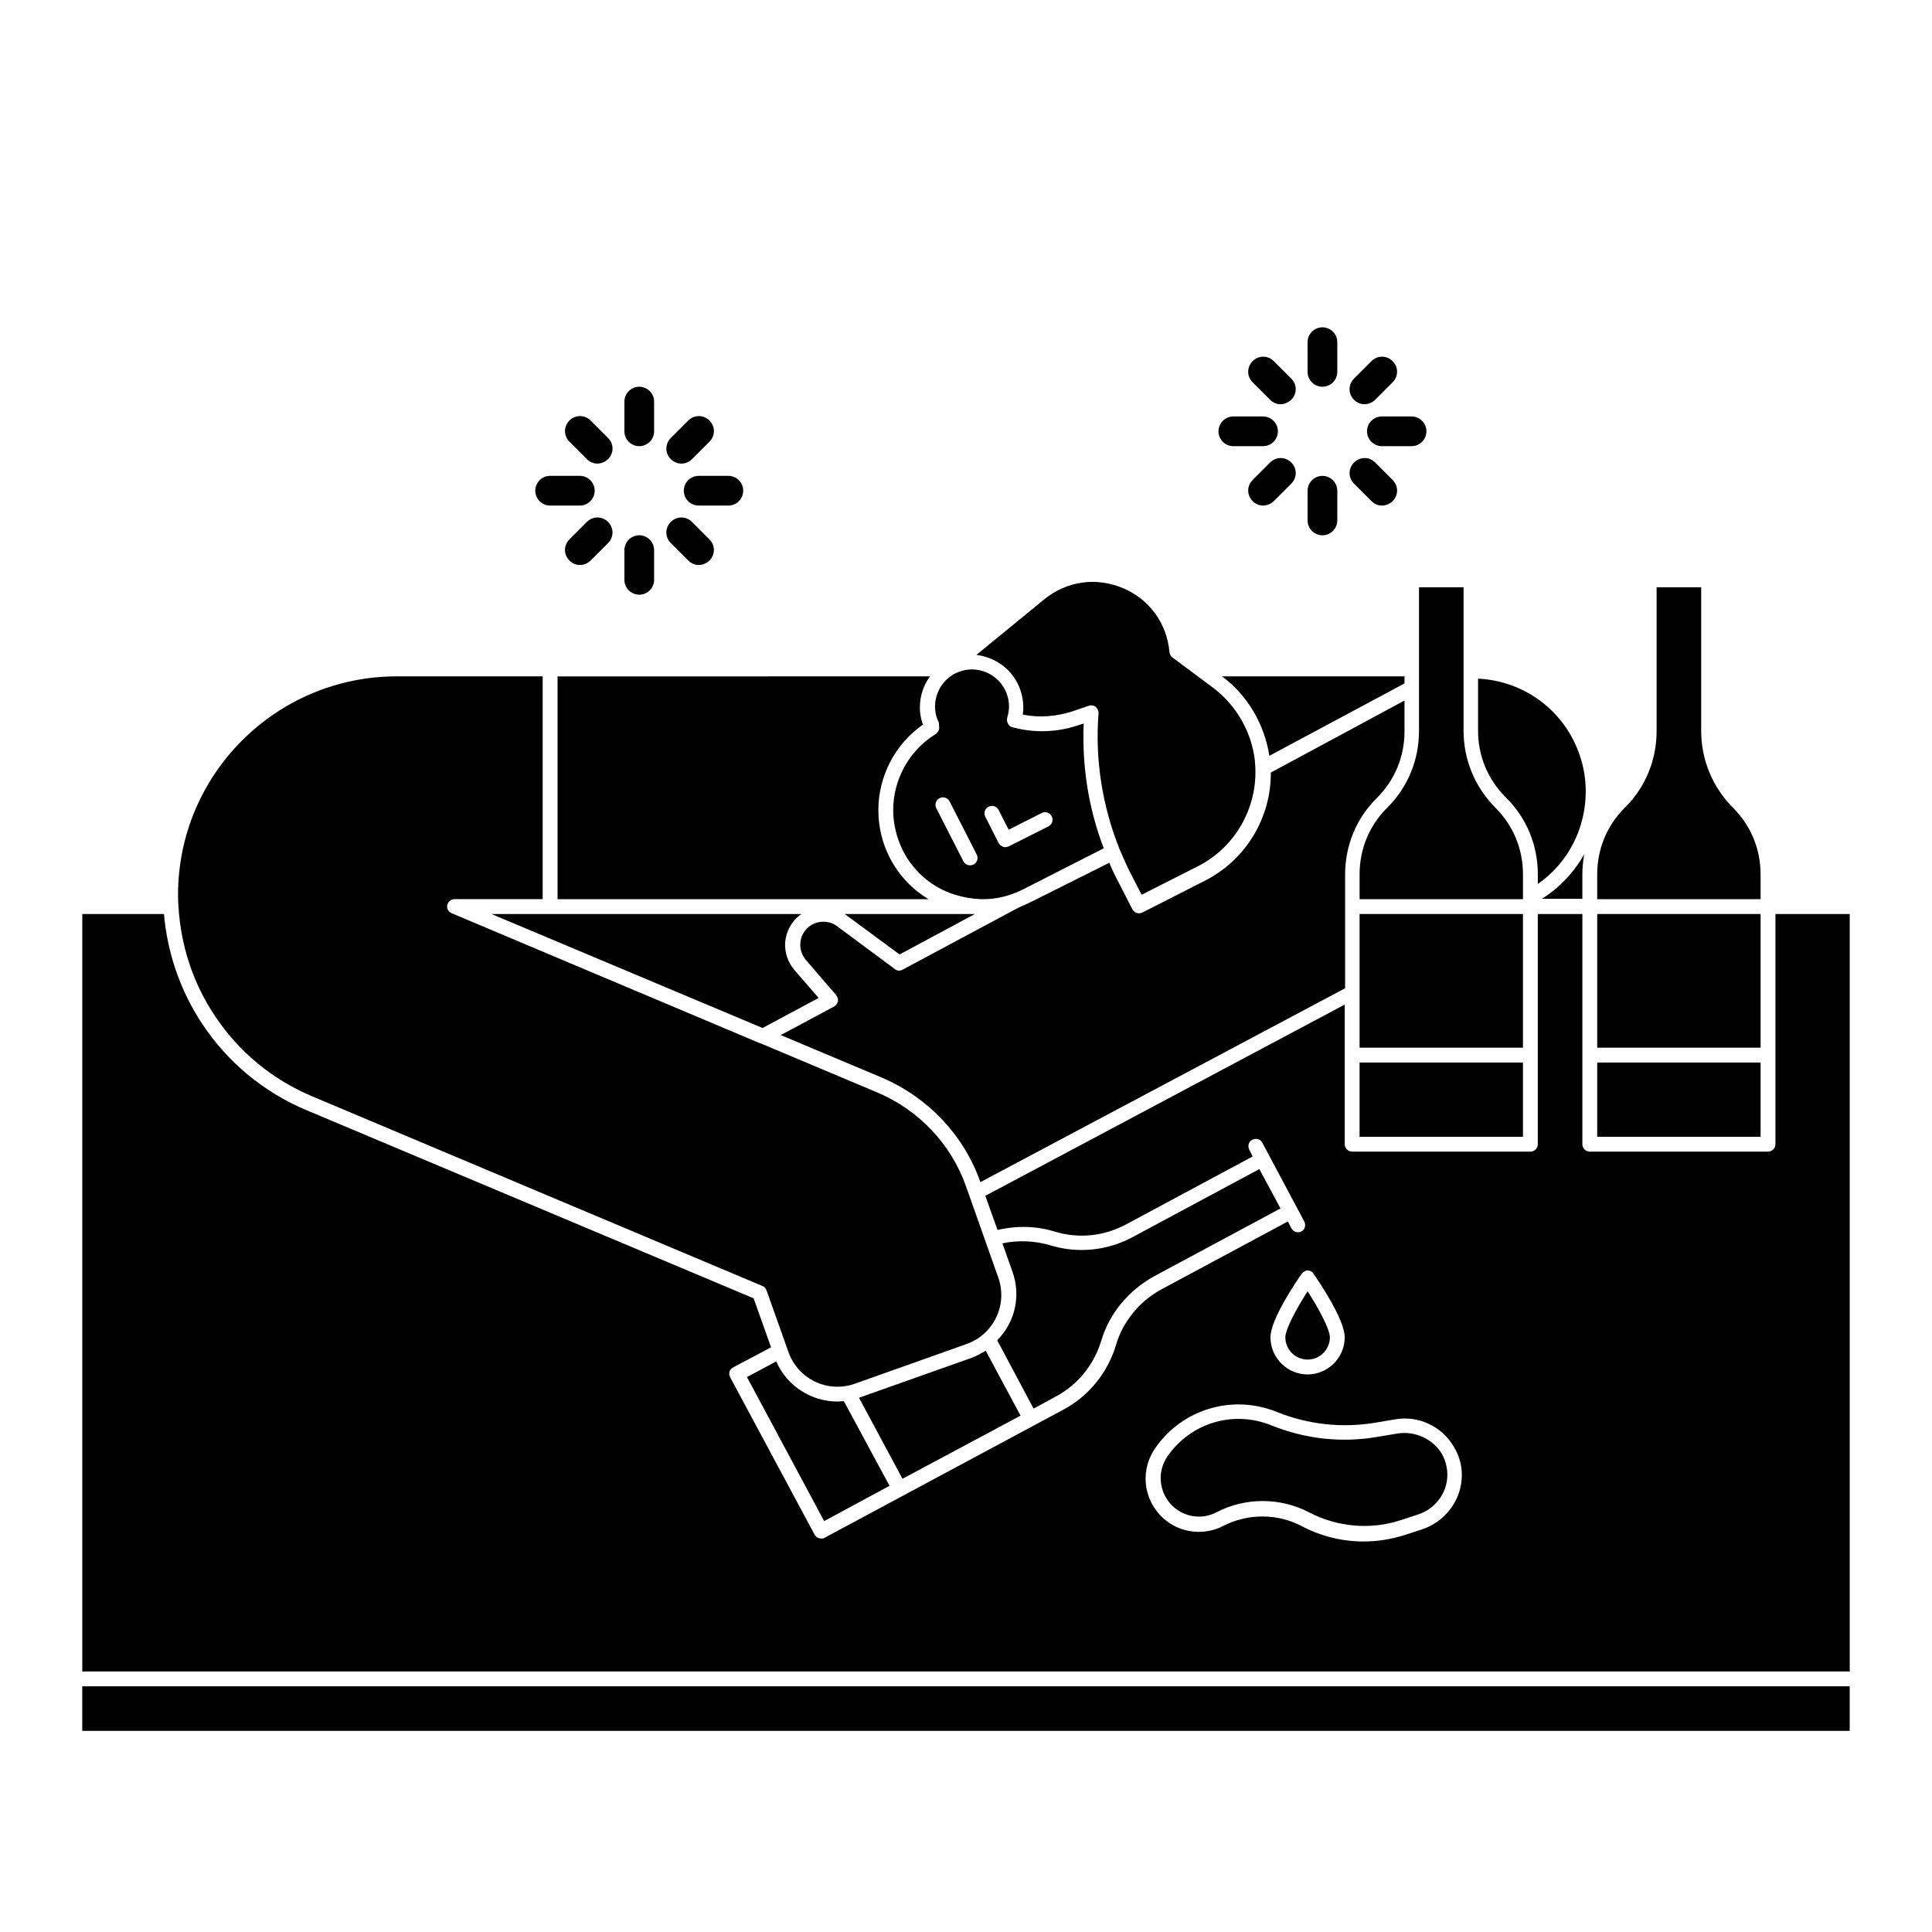
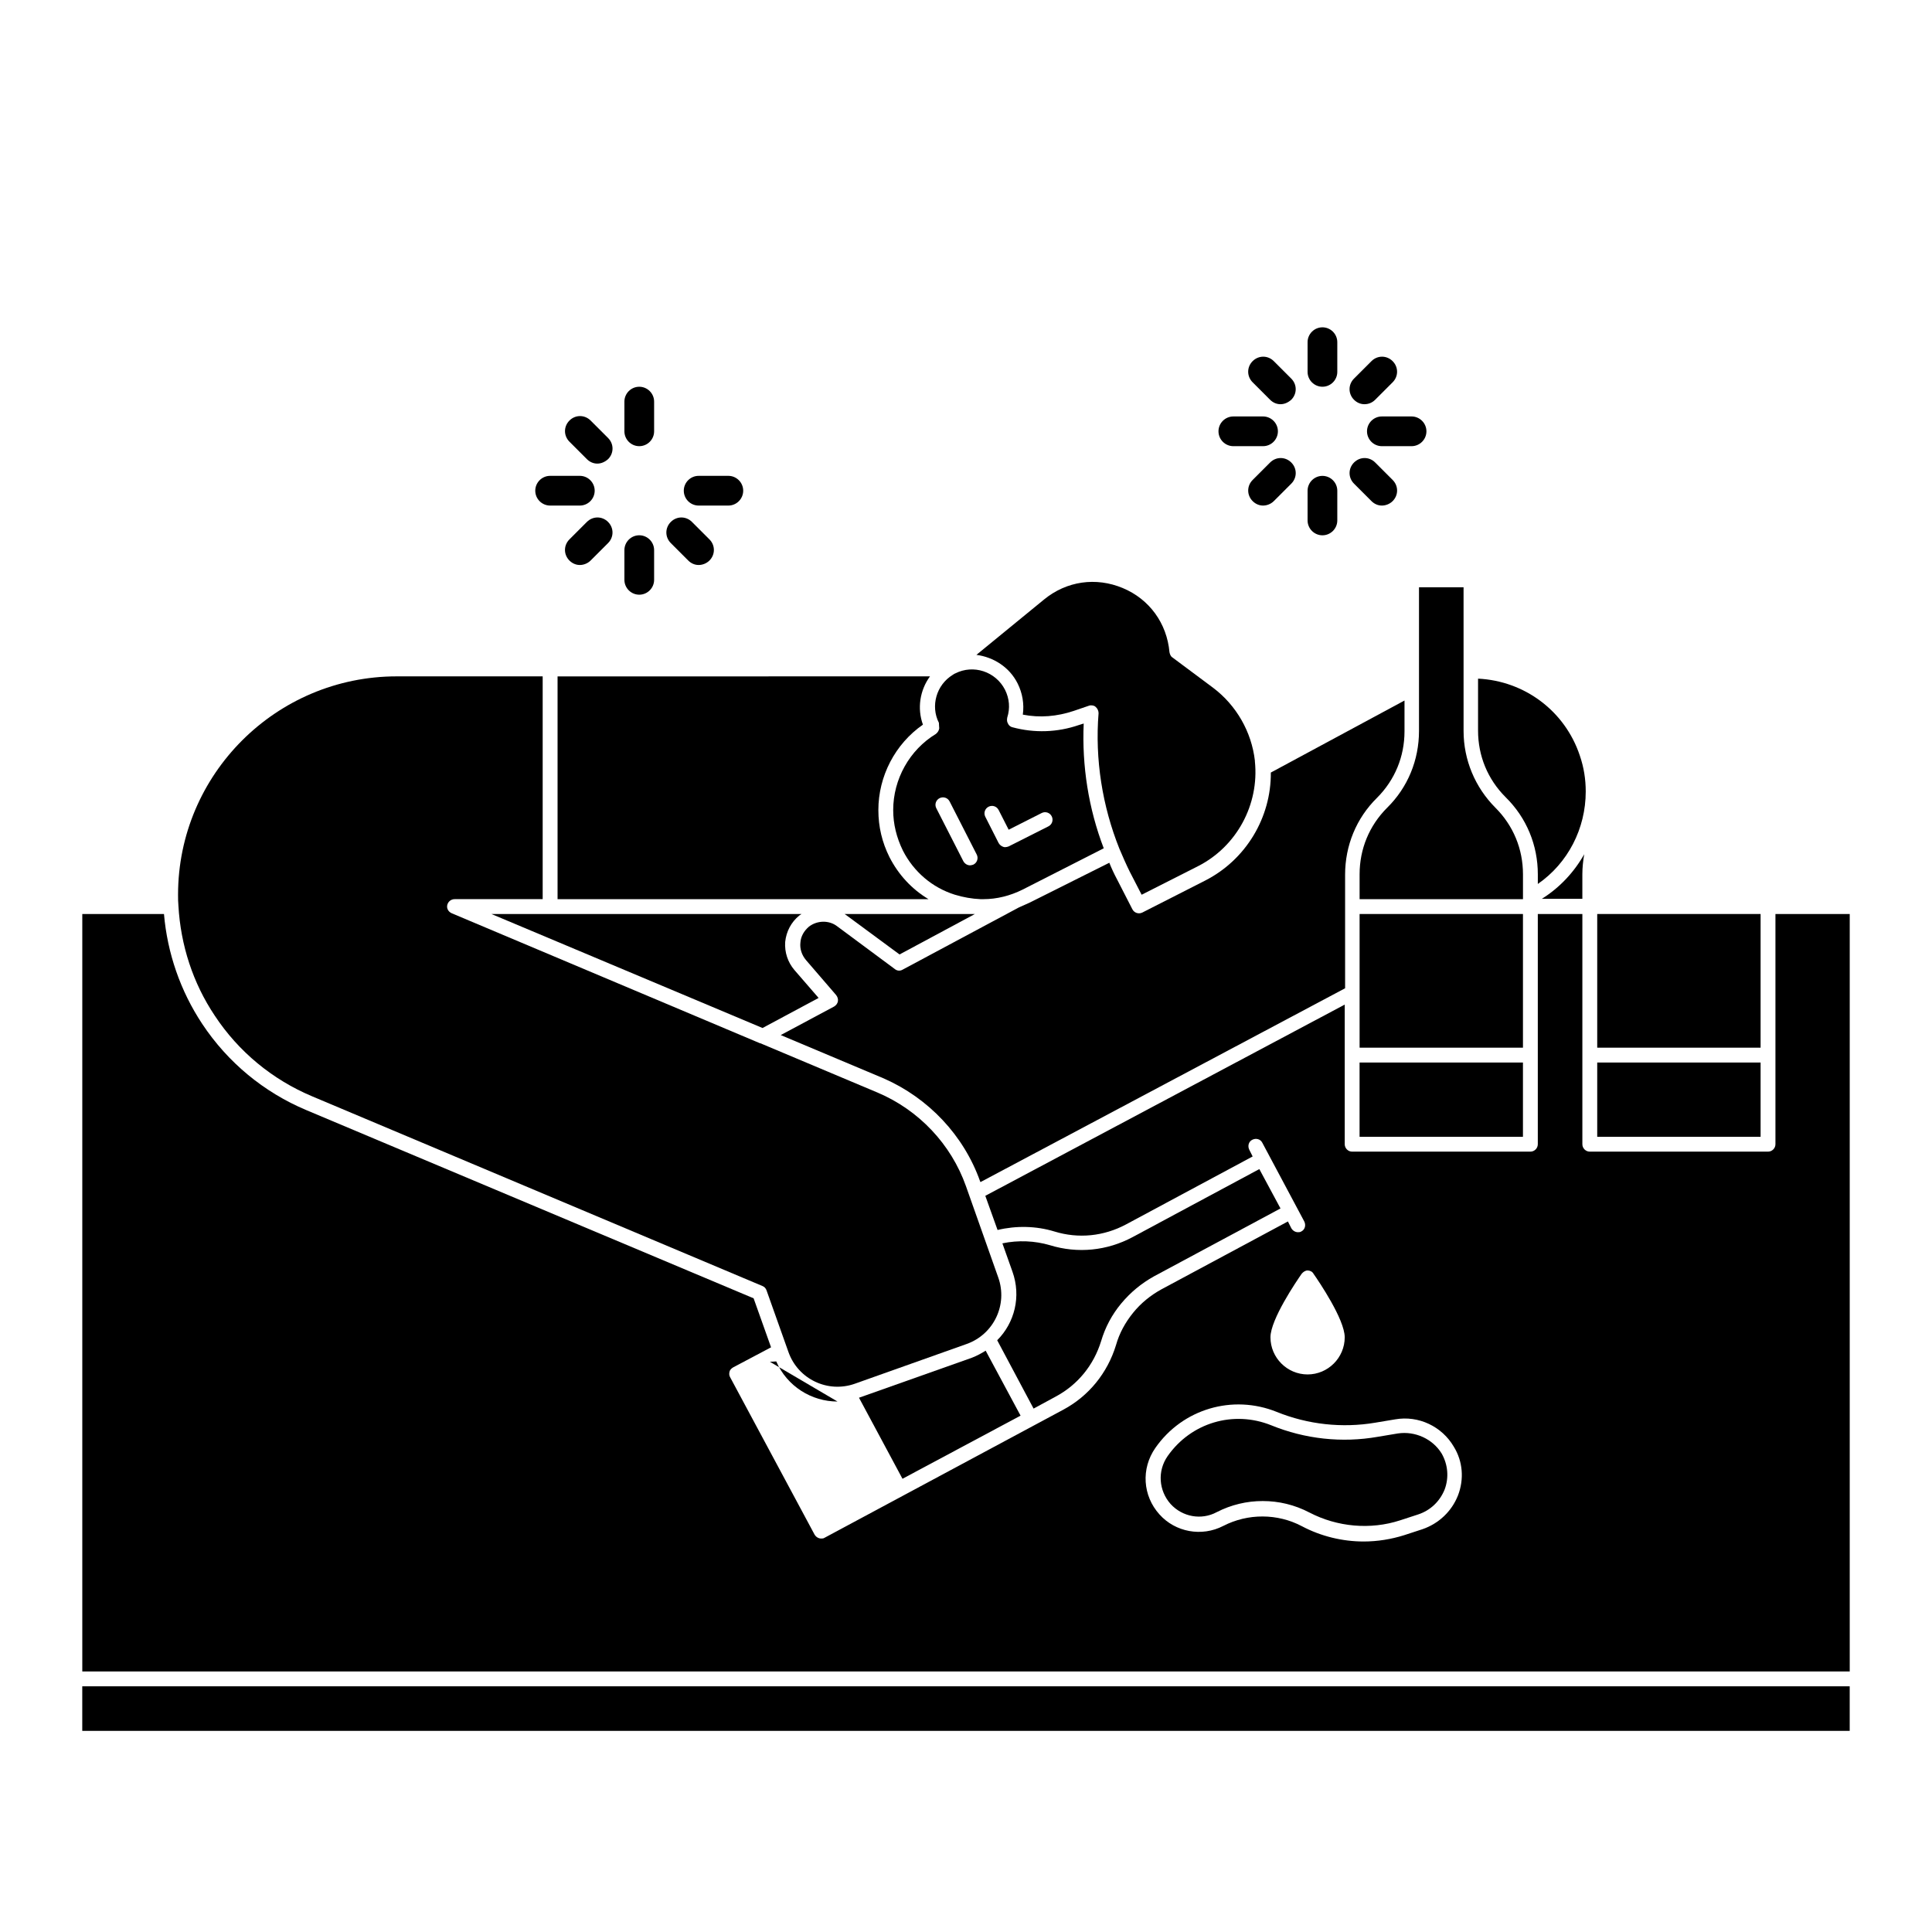
<svg xmlns="http://www.w3.org/2000/svg" fill="#000000" width="800px" height="800px" version="1.1" viewBox="144 144 512 512">
  <g>
    <path d="m547.6 386.22h-43.293v35.426h43.293z" />
    <path d="m504.3 425.58h43.297v19.68h-43.297z" />
    <path d="m403.74 457.07 0.098 0.195 96.629-51.363v-30.109c0-7.676 2.953-14.957 8.461-20.367 4.723-4.723 7.281-10.922 7.281-17.613v-8.168l-35.426 19.09c0.098 11.906-6.594 23.125-17.418 28.633l-16.629 8.461c-0.984 0.492-2.164 0.098-2.656-0.887l-4.035-7.871c-0.789-1.477-1.477-2.953-2.066-4.43l-21.25 10.629c-0.887 0.395-1.77 0.789-2.656 1.18l-30.898 16.535c-0.688 0.395-1.477 0.297-2.066-0.195l-15.254-11.316c-2.164-1.672-5.312-1.574-7.477 0.098-1.277 1.082-2.164 2.559-2.262 4.231-0.195 1.672 0.395 3.344 1.477 4.625l7.969 9.25c0.395 0.492 0.59 1.082 0.492 1.672-0.098 0.59-0.492 1.082-0.984 1.379l-14.168 7.578 27.355 11.512c11.805 5.211 21.152 15.051 25.484 27.254z" />
    <path d="m392.91 337.02c-0.098 0.59-0.395 1.082-0.887 1.477-6.988 4.231-11.316 12.004-11.316 20.172 0 3.738 0.887 7.281 2.559 10.727 2.856 5.609 7.773 9.84 13.777 11.711 2.262 0.688 4.527 1.082 6.789 1.18h0.789c3.543 0 7.086-0.887 10.43-2.559l21.453-10.922c-4.035-10.527-5.805-21.844-5.312-33.062l-1.277 0.395c-5.707 1.969-11.809 2.164-17.613 0.59-0.492-0.098-0.984-0.492-1.18-0.984-0.297-0.492-0.297-0.984-0.195-1.574 0.789-2.461 0.59-5.019-0.59-7.379-2.461-4.82-8.363-6.789-13.188-4.328-0.297 0.098-0.492 0.297-0.688 0.395-4.328 2.656-5.902 8.266-3.641 12.695-0.008 0.582 0.09 1.074 0.09 1.469zm13.086 20.762c0.984-0.492 2.164-0.098 2.656 0.887l2.656 5.215 8.758-4.43c0.984-0.492 2.164-0.098 2.656 0.887 0.492 0.984 0.098 2.164-0.887 2.656l-10.527 5.312c-0.297 0.098-0.59 0.195-0.887 0.195-0.195 0-0.395 0-0.59-0.098-0.492-0.195-0.887-0.492-1.18-0.984l-3.543-6.988c-0.488-0.98-0.098-2.16 0.887-2.652zm-10.332-1.379 7.184 14.07c0.492 0.984 0.098 2.164-0.887 2.656-0.297 0.098-0.59 0.195-0.887 0.195-0.688 0-1.379-0.395-1.77-1.082l-7.184-14.07c-0.492-0.984-0.098-2.164 0.887-2.656 0.984-0.488 2.164-0.098 2.656 0.887z" />
-     <path d="m480.39 344.3 35.816-19.188 0.004-1.871h-48.414l0.195 0.098c6.691 5.019 11.121 12.695 12.398 20.961z" />
    <path d="m291.76 323.25v59.039h98.301c-4.43-2.656-7.969-6.496-10.332-11.121-1.969-3.938-2.953-8.07-2.953-12.496 0-8.953 4.43-17.516 11.809-22.633-1.574-4.328-0.789-9.152 1.871-12.793z" />
    <path d="m413.68 325.12c1.277 2.559 1.77 5.41 1.379 8.266 4.527 0.887 9.055 0.492 13.48-0.984l4.035-1.379c0.195-0.098 0.395-0.098 0.59-0.098 0.395 0 0.887 0.098 1.18 0.395 0.492 0.395 0.789 1.082 0.789 1.672-0.984 12.203 0.984 24.602 5.512 35.918 0.887 2.066 1.77 4.133 2.754 6.102l3.148 6.102 14.957-7.578c10.234-5.215 16.234-16.336 15.055-27.75v-0.195c-0.887-7.676-4.922-14.66-11.02-19.285l-10.824-8.07c-0.492-0.297-0.688-0.887-0.789-1.379-0.688-7.676-5.312-14.07-12.398-17.023-7.086-2.953-14.859-1.871-20.859 3.051l-17.91 14.66c4.527 0.59 8.758 3.246 10.922 7.578z" />
    <path d="m567.28 386.22h43.297v35.426h-43.297z" />
    <path d="m567.28 425.58h43.297v19.68h-43.297z" />
-     <path d="m610.57 375.7c0-6.691-2.559-12.891-7.281-17.613-5.41-5.41-8.461-12.695-8.461-20.367v-38.086h-11.809v38.082c0 7.676-2.953 14.957-8.461 20.367-4.723 4.723-7.281 10.922-7.281 17.613v6.594h43.297z" />
    <path d="m563.34 382.29v-6.594c0-1.77 0.195-3.543 0.492-5.312-2.656 4.723-6.496 8.855-11.219 11.809h10.727z" />
    <path d="m520.05 299.63v38.082c0 7.676-2.953 14.957-8.461 20.367-4.723 4.723-7.281 10.922-7.281 17.613v6.594h43.297v-6.594c0-6.691-2.559-12.891-7.281-17.613-5.41-5.41-8.461-12.695-8.461-20.367l-0.004-38.082z" />
    <path d="m355.82 386.62c0.195-0.098 0.395-0.297 0.59-0.395h-82.164l71.832 30.207 14.859-7.969-6.394-7.379c-1.77-2.066-2.656-4.723-2.461-7.477 0.293-2.758 1.574-5.219 3.738-6.988z" />
    <path d="m551.54 375.7v2.559c7.969-5.512 12.695-14.66 12.695-24.5 0-3.246-0.492-6.394-1.574-9.543-3.938-11.809-14.66-19.777-26.961-20.367v13.777c0 6.691 2.559 12.891 7.281 17.613 5.606 5.504 8.559 12.785 8.559 20.461z" />
    <path d="m402.36 386.22h-34.539c0.098 0.098 0.195 0.098 0.297 0.195l14.27 10.527z" />
    <path d="m414.46 519.16-9.25-17.219c-1.082 0.688-2.363 1.379-3.641 1.871l-29.719 10.527c-0.098 0-0.098 0-0.195 0.098l11.512 21.453z" />
-     <path d="m365.95 515.42c-6.887 0-13.383-4.035-16.234-10.629l-7.773 4.133 20.469 38.18 17.32-9.348-12.102-22.434c-0.5 0-1.09 0.098-1.68 0.098z" />
+     <path d="m365.95 515.42c-6.887 0-13.383-4.035-16.234-10.629c-0.5 0-1.09 0.098-1.68 0.098z" />
    <path d="m417.91 517.29 5.805-3.148c5.902-3.148 10.137-8.363 12.102-14.762 1.082-3.641 2.856-6.988 5.312-9.938 2.461-2.953 5.312-5.312 8.66-7.184l33.555-18.008-5.609-10.43-33.555 18.008c-6.789 3.641-14.562 4.43-21.941 2.164-4.035-1.18-8.363-1.379-12.594-0.492l2.656 7.477c2.363 6.594 0.59 13.578-4.035 18.203z" />
    <path d="m514.44 523.88-5.312 0.887c-9.543 1.672-19.285 0.59-28.242-3.051-10.035-4.035-21.254-0.688-27.453 8.168-2.754 3.938-2.363 9.152 0.789 12.695 3.148 3.445 8.168 4.328 12.203 2.164 3.836-1.969 7.969-2.953 12.203-2.953 4.231 0 8.461 0.984 12.398 3.051 7.379 3.836 16.137 4.625 24.008 2.066l4.82-1.574c3.246-1.082 5.707-3.445 6.988-6.594 1.18-3.148 0.887-6.594-0.789-9.543-2.363-3.84-6.988-6.004-11.613-5.316z" />
    <path d="m614.51 386.22v61.008c0 1.082-0.887 1.969-1.969 1.969h-47.23c-1.082 0-1.969-0.887-1.969-1.969v-61.008h-11.809v61.008c0 1.082-0.887 1.969-1.969 1.969h-47.23c-1.082 0-1.969-0.887-1.969-1.969v-37l-95.25 50.676 3.246 9.055c4.922-1.18 10.234-1.082 15.055 0.395 6.394 1.969 13.086 1.277 18.992-1.871l33.555-18.008-0.887-1.77c-0.492-0.984-0.195-2.164 0.789-2.656 0.984-0.492 2.164-0.195 2.656 0.789l11.121 20.859c0.492 0.984 0.195 2.164-0.789 2.656-0.297 0.195-0.59 0.195-0.887 0.195-0.688 0-1.379-0.395-1.77-1.082l-0.887-1.77-33.555 18.008c-2.856 1.574-5.41 3.641-7.477 6.199s-3.641 5.41-4.527 8.562c-2.262 7.379-7.184 13.48-13.973 17.121l-63.273 33.945c-0.297 0.195-0.59 0.195-0.887 0.195-0.688 0-1.379-0.395-1.77-1.082l-22.336-41.625c-0.297-0.492-0.297-0.984-0.195-1.477 0.098-0.492 0.492-0.887 0.984-1.18l10.035-5.312-4.625-12.988-118.57-49.887c-11.219-4.723-20.762-12.594-27.551-22.828-5.805-8.758-9.25-18.793-10.137-29.125l-21.648-0.004v200.74h468.39v-200.74zm-125.56 95.352c0.395-0.492 0.984-0.887 1.574-0.887s1.277 0.297 1.574 0.887c1.379 1.969 8.266 12.102 8.266 16.828 0 5.41-4.43 9.84-9.84 9.84s-9.84-4.43-9.84-9.84c0-4.727 6.887-14.863 8.266-16.828zm41.426 58.742c-1.672 4.231-5.117 7.477-9.445 8.953l-4.82 1.574c-3.445 1.082-7.086 1.672-10.727 1.672-5.609 0-11.316-1.379-16.336-4.035-6.496-3.445-14.367-3.445-20.859-0.098-5.707 2.953-12.695 1.672-16.926-3.051-4.43-4.922-4.922-12.102-1.082-17.613 7.184-10.332 20.469-14.27 32.176-9.543 8.266 3.344 17.32 4.328 26.074 2.856l5.312-0.887c6.199-1.082 12.398 1.871 15.547 7.281 2.363 3.84 2.758 8.562 1.086 12.891z" />
    <path d="m200.93 413.18c6.297 9.543 15.254 16.926 25.781 21.352l119.36 50.281c0.492 0.195 0.887 0.59 1.082 1.18l5.805 16.336c2.559 7.184 10.43 10.922 17.613 8.363l29.617-10.527c7.184-2.559 10.922-10.43 8.363-17.613l-8.562-24.207c-3.938-11.121-12.496-20.172-23.418-24.797l-31.094-13.086h-0.098l-81.672-34.441c-0.887-0.395-1.379-1.277-1.18-2.164 0.195-0.887 0.984-1.574 1.969-1.574h23.32v-59.039h-38.672c-31.98 0-57.957 25.977-57.957 57.859 0 0.984 0 1.969 0.098 2.953 0.594 10.43 3.84 20.465 9.645 29.125z" />
-     <path d="m490.53 504.3c3.246 0 5.902-2.656 5.902-5.902 0-2.164-3.051-7.773-5.902-12.203-2.856 4.43-5.902 10.035-5.902 12.203-0.004 3.242 2.656 5.902 5.902 5.902z" />
    <path d="m165.8 590.89h468.39v11.809h-468.39z" />
    <path d="m313.41 301.6c-2.164 0-3.938-1.77-3.938-3.938v-7.871c0-2.164 1.77-3.938 3.938-3.938 2.164 0 3.938 1.77 3.938 3.938v7.871c0 2.168-1.773 3.938-3.938 3.938z" />
    <path d="m313.41 262.24c-2.164 0-3.938-1.77-3.938-3.938v-7.871c0-2.164 1.77-3.938 3.938-3.938 2.164 0 3.938 1.77 3.938 3.938v7.871c0 2.168-1.773 3.938-3.938 3.938z" />
    <path d="m337.02 277.98h-7.871c-2.164 0-3.938-1.77-3.938-3.938 0-2.164 1.77-3.938 3.938-3.938h7.871c2.164 0 3.938 1.77 3.938 3.938-0.004 2.168-1.773 3.938-3.938 3.938z" />
    <path d="m297.66 277.98h-7.871c-2.164 0-3.938-1.77-3.938-3.938 0-2.164 1.77-3.938 3.938-3.938h7.871c2.164 0 3.938 1.77 3.938 3.938-0.004 2.168-1.773 3.938-3.938 3.938z" />
    <path d="m329.15 293.73c-0.984 0-1.969-0.395-2.754-1.18l-4.625-4.625c-1.574-1.574-1.574-4.035 0-5.609s4.035-1.574 5.609 0l4.625 4.625c1.574 1.574 1.574 4.035 0 5.609-0.789 0.785-1.871 1.18-2.856 1.18z" />
    <path d="m302.29 266.86c-0.984 0-1.969-0.395-2.754-1.18l-4.625-4.625c-1.574-1.574-1.574-4.035 0-5.609s4.035-1.574 5.609 0l4.625 4.625c1.574 1.574 1.574 4.035 0 5.609-0.887 0.785-1.871 1.18-2.856 1.18z" />
    <path d="m297.66 293.73c-0.984 0-1.969-0.395-2.754-1.18-1.574-1.574-1.574-4.035 0-5.609l4.625-4.625c1.574-1.574 4.035-1.574 5.609 0s1.574 4.035 0 5.609l-4.625 4.625c-0.789 0.785-1.875 1.18-2.856 1.18z" />
-     <path d="m324.53 266.86c-0.984 0-1.969-0.395-2.754-1.18-1.574-1.574-1.574-4.035 0-5.609l4.625-4.625c1.574-1.574 4.035-1.574 5.609 0 1.574 1.574 1.574 4.035 0 5.609l-4.625 4.625c-0.789 0.785-1.773 1.18-2.856 1.18z" />
    <path d="m494.46 285.86c-2.164 0-3.938-1.77-3.938-3.938v-7.871c0-2.164 1.77-3.938 3.938-3.938 2.164 0 3.938 1.77 3.938 3.938v7.871c0 2.164-1.77 3.938-3.938 3.938z" />
    <path d="m494.46 246.49c-2.164 0-3.938-1.77-3.938-3.938v-7.871c0-2.164 1.77-3.938 3.938-3.938 2.164 0 3.938 1.77 3.938 3.938v7.871c0 2.168-1.77 3.938-3.938 3.938z" />
    <path d="m518.08 262.24h-7.871c-2.164 0-3.938-1.77-3.938-3.938 0-2.164 1.77-3.938 3.938-3.938h7.871c2.164 0 3.938 1.77 3.938 3.938s-1.773 3.938-3.938 3.938z" />
    <path d="m478.72 262.24h-7.871c-2.164 0-3.938-1.77-3.938-3.938 0-2.164 1.77-3.938 3.938-3.938h7.871c2.164 0 3.938 1.77 3.938 3.938s-1.773 3.938-3.938 3.938z" />
    <path d="m510.21 277.98c-0.984 0-1.969-0.395-2.754-1.18l-4.625-4.625c-1.574-1.574-1.574-4.035 0-5.609 1.574-1.574 4.035-1.574 5.609 0l4.625 4.625c1.574 1.574 1.574 4.035 0 5.609-0.789 0.789-1.871 1.18-2.856 1.18z" />
    <path d="m483.34 251.12c-0.984 0-1.969-0.395-2.754-1.18l-4.625-4.625c-1.574-1.574-1.574-4.035 0-5.609 1.574-1.574 4.035-1.574 5.609 0l4.625 4.625c1.574 1.574 1.574 4.035 0 5.609-0.887 0.789-1.871 1.18-2.856 1.18z" />
    <path d="m478.72 277.98c-0.984 0-1.969-0.395-2.754-1.18-1.574-1.574-1.574-4.035 0-5.609l4.625-4.625c1.574-1.574 4.035-1.574 5.609 0 1.574 1.574 1.574 4.035 0 5.609l-4.625 4.625c-0.789 0.789-1.871 1.18-2.856 1.18z" />
    <path d="m505.58 251.12c-0.984 0-1.969-0.395-2.754-1.18-1.574-1.574-1.574-4.035 0-5.609l4.625-4.625c1.574-1.574 4.035-1.574 5.609 0s1.574 4.035 0 5.609l-4.625 4.625c-0.789 0.789-1.773 1.18-2.856 1.18z" />
  </g>
</svg>